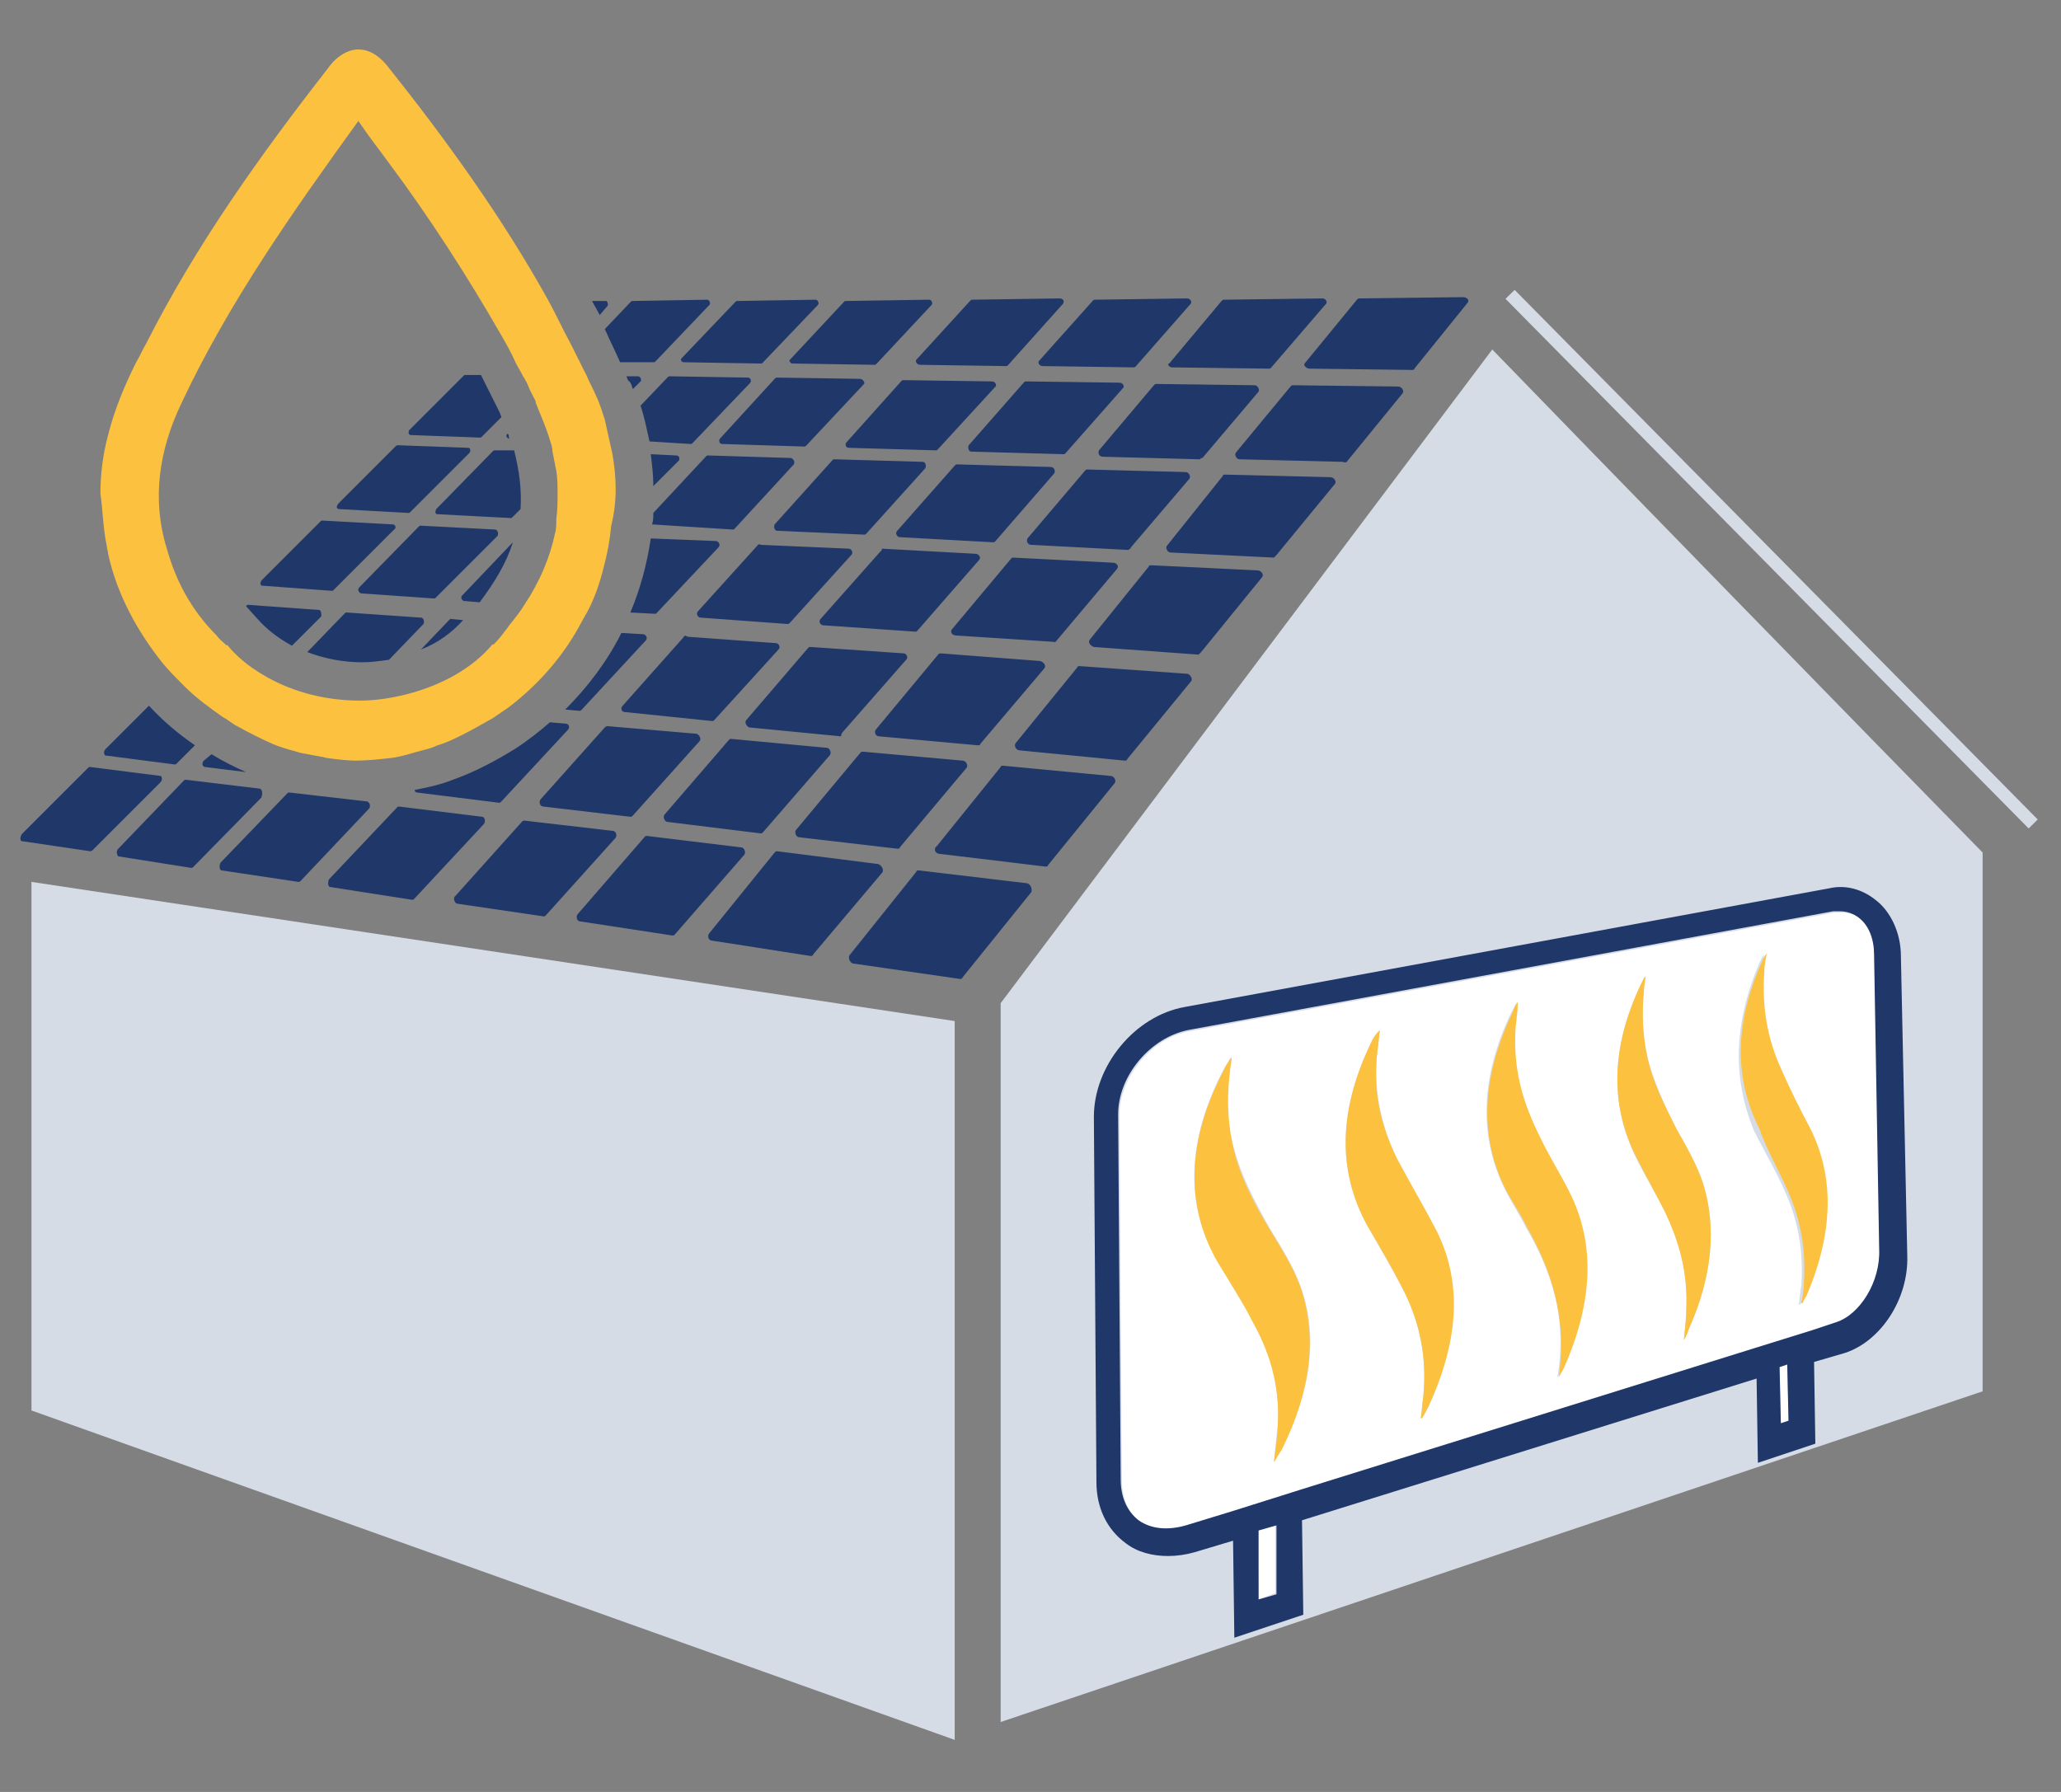
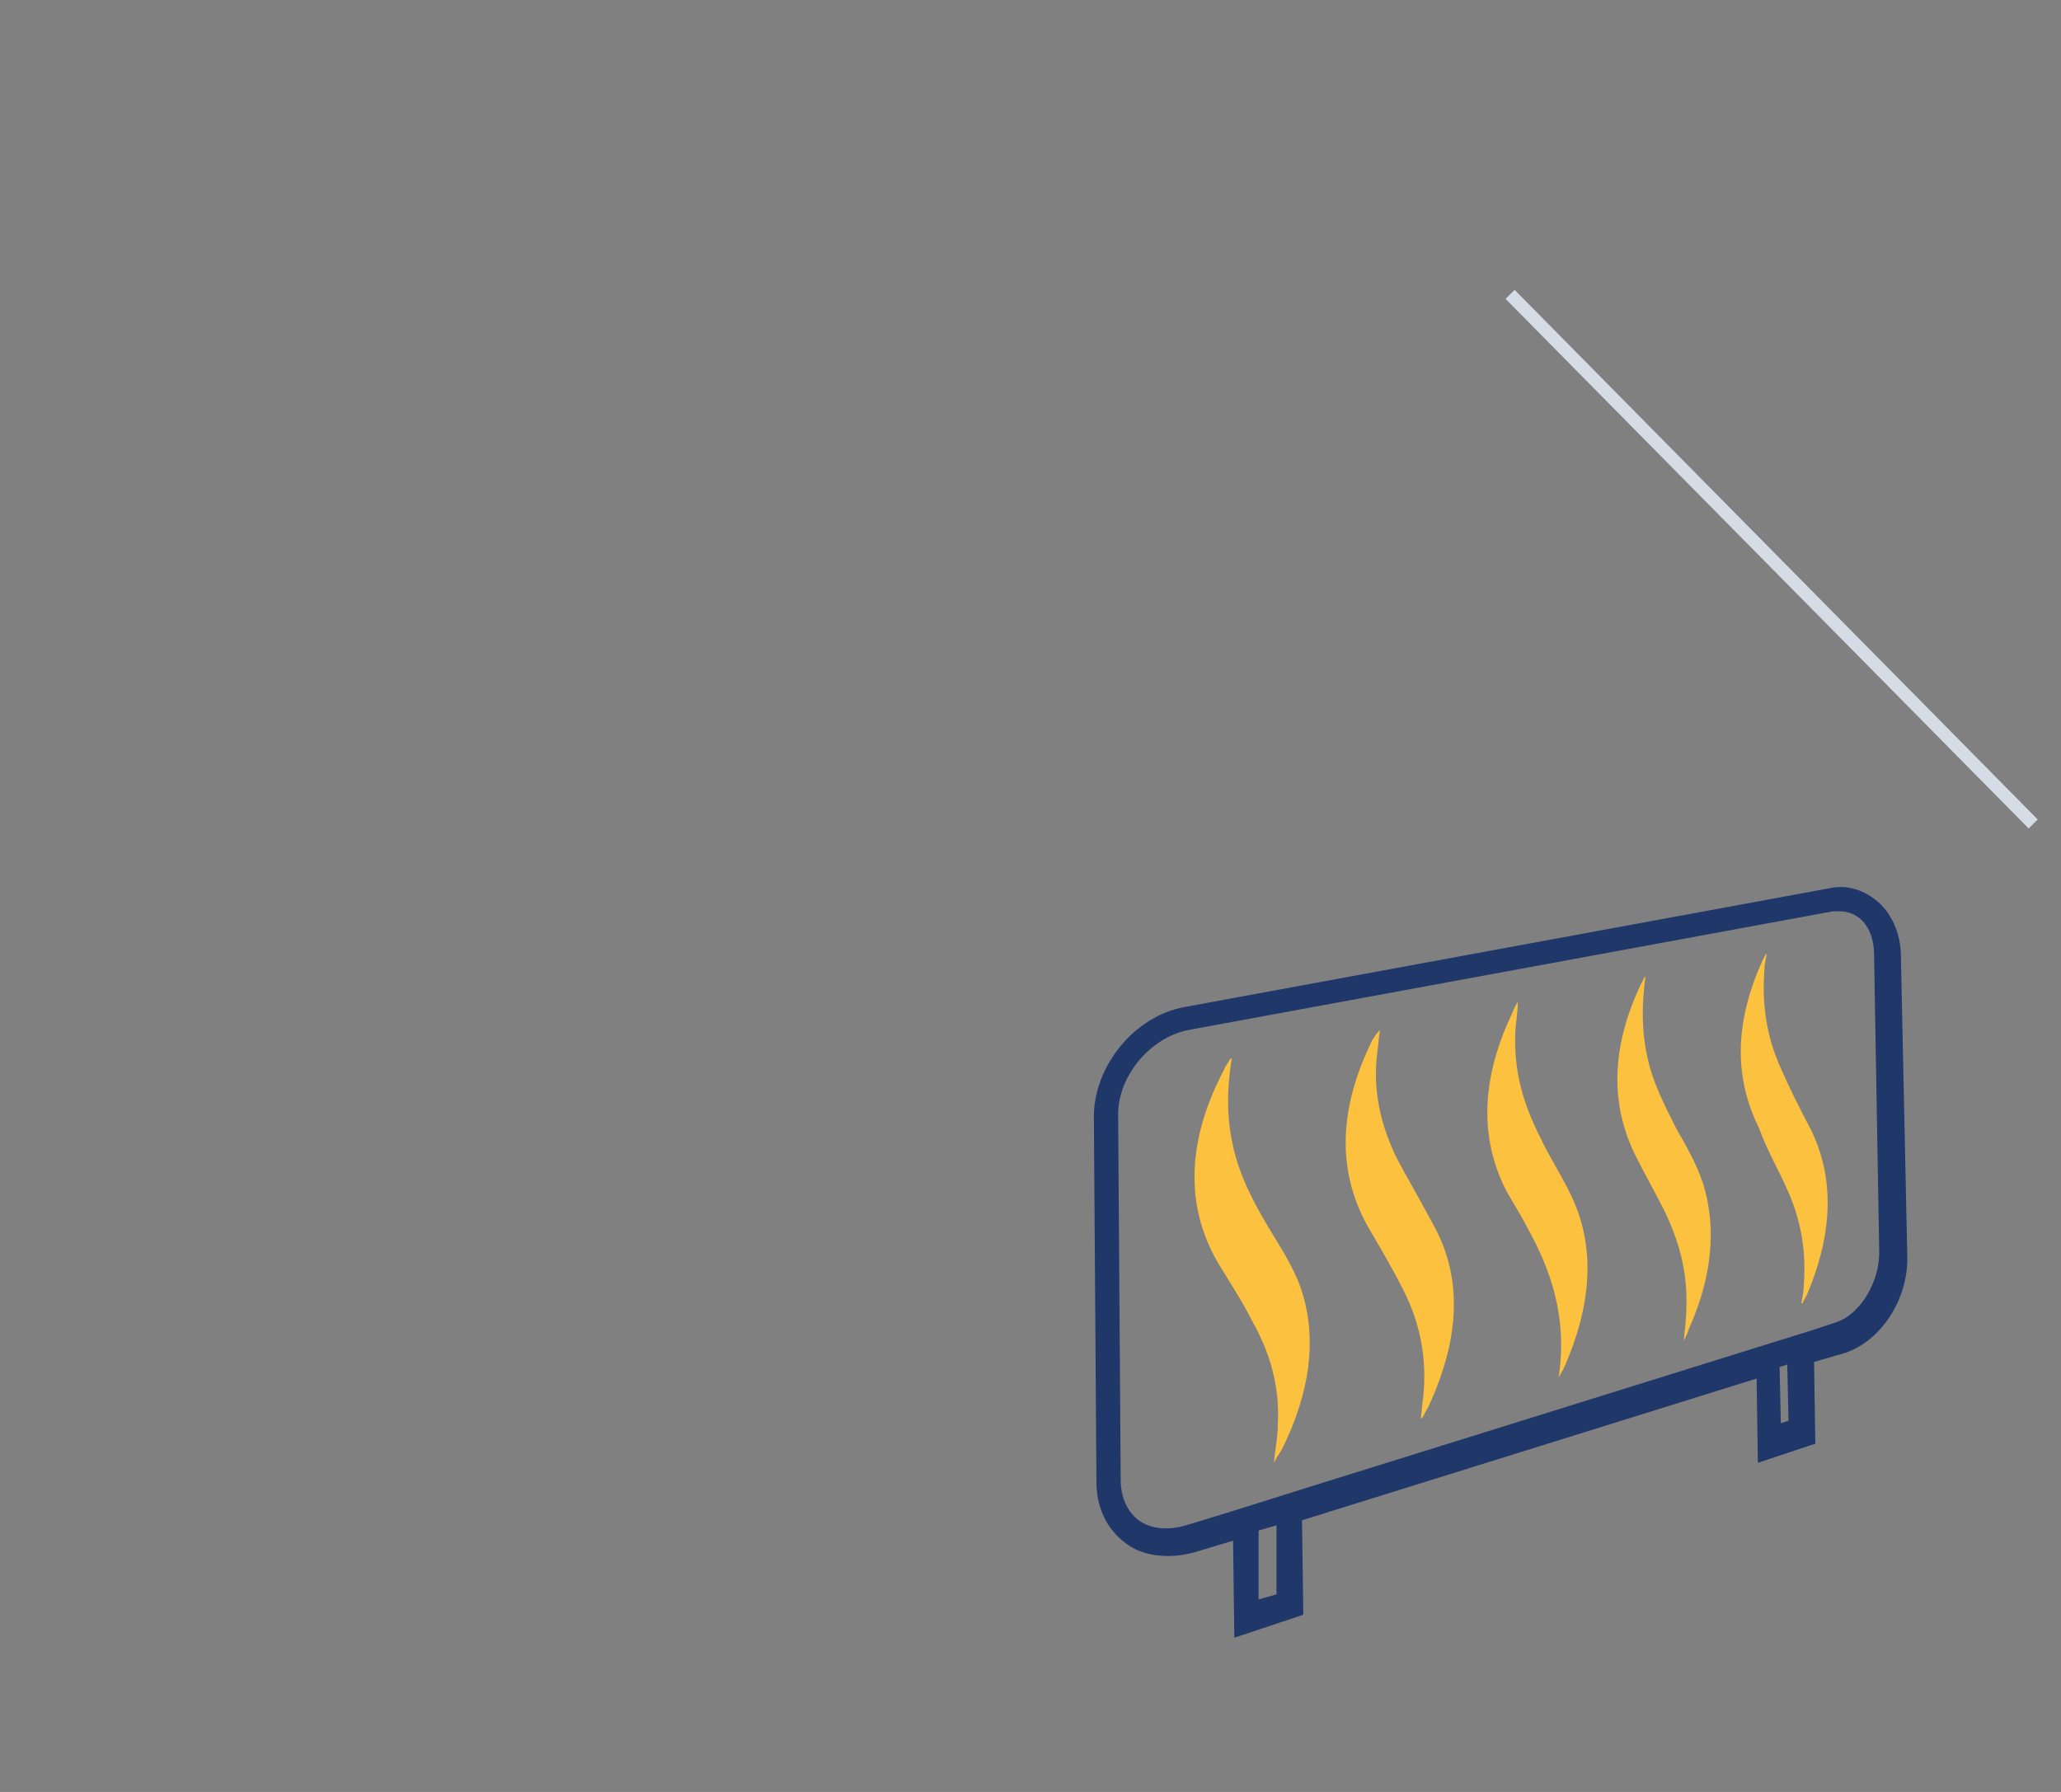
<svg xmlns="http://www.w3.org/2000/svg" viewBox="0 0 46 40" xml:space="preserve" style="fill-rule:evenodd;clip-rule:evenodd;stroke-linejoin:round;stroke-miterlimit:2">
  <rect x="0" y="0" width="46" height="40" fill="#808080" stroke="none" />
  <path style="fill:#d6dce6" d="M136.7 10.6h1v58.3h-1z" transform="rotate(-44.642 40.726 11.37) scale(.285)" />
-   <path d="M76.8 74.7V131l76.9-25.9V62.9c-9.6-9.8-28.9-29.6-38.4-39.4L76.8 74.7ZM.9 106.6l72.3 25.8V76.1L.9 65.2v41.4Z" style="fill:#d6dce6;fill-rule:nonzero" transform="translate(.446 1.104) scale(.285)" />
-   <path d="m103.9 32.3 4.4-5.4c.1-.2-.1-.5-.4-.5l-8.2-.1c-.1 0-.1 0-.2.1l-4.3 5.2c-.1.2.1.5.3.5l8.1.2c.2.1.3 0 .3 0ZM92.6 32l4.4-5.2c.1-.2-.1-.5-.3-.5l-7.7-.1c-.1 0-.1 0-.2.1l-4.3 5.1c-.1.2 0 .5.3.5l7.6.2c.1-.1.1-.1.2-.1Zm-6.5-5.9-7.3-.1c-.1 0-.1 0-.2.1L74.3 31c-.1.2 0 .5.2.5l7.2.2c.1 0 .1 0 .2-.1l4.5-5.1c.1-.1 0-.4-.3-.4Zm-10-.1-6.9-.1c-.1 0-.1 0-.2.1l-4.3 4.8c-.1.2 0 .4.2.4l6.8.2c.1 0 .1 0 .2-.1l4.5-4.9c.1-.1 0-.4-.3-.4Zm22.3 13.6L103 34c.1-.2-.1-.5-.4-.5l-8.2-.2c-.1 0-.2 0-.2.1l-4.4 5.5c-.1.2.1.5.3.5l8.1.4.2-.2ZM87 39l4.6-5.4c.1-.2-.1-.5-.3-.5l-7.7-.2c-.1 0-.1 0-.2.1l-4.5 5.3c-.1.2 0 .5.3.5l7.6.4c.1-.1.2-.1.2-.2Zm-10.8-.4c.1 0 .1 0 .2-.1l4.6-5.3c.1-.2 0-.5-.3-.5l-7.3-.2c-.1 0-.1 0-.2.1l-4.5 5.1c-.2.2 0 .5.2.5l7.3.4Zm-16.9-.9 6.8.3c.1 0 .1 0 .2-.1l4.6-5.1c.1-.2 0-.5-.2-.5l-6.9-.2c-.1 0-.1 0-.2.1l-4.5 5c-.1.2 0 .5.2.5Zm33.2 9.5 4.8-5.9c.1-.2-.1-.5-.4-.5l-8.3-.4c-.1 0-.2 0-.2.1l-4.6 5.7c-.2.2 0 .5.3.6l8.2.6.2-.2Zm-11.4-.8 4.8-5.7c.2-.2 0-.5-.3-.5l-7.8-.4c-.1 0-.1 0-.2.1L73 45.4c-.2.2 0 .5.3.5l7.7.5c0 .1 0 0 .1 0Zm-13.7-7.1-4.7 5.3c-.2.2 0 .5.2.5l7.2.5c.1 0 .1 0 .2-.1l4.8-5.5c.2-.2 0-.5-.3-.5l-7.3-.4c0 .2-.1.2-.1.2Zm-9.6-.5L53.1 44c-.2.2 0 .5.2.5l6.8.5c.1 0 .1 0 .2-.1l4.8-5.3c.2-.2 0-.5-.2-.5l-6.9-.3c-.1-.1-.2 0-.2 0Zm28.9 16.8 5-6.1c.2-.2-.1-.6-.3-.6l-8.4-.6c-.1 0-.2 0-.2.1L78 54.3c-.2.2 0 .6.3.6l8.2.8c.1 0 .2 0 .2-.1Zm-19.4-1.8 7.7.7c.1 0 .2 0 .2-.1l5-5.9c.2-.2 0-.5-.3-.6l-7.8-.6c-.1 0-.1 0-.2.1L67 53.3c-.1.2 0 .5.3.5Zm-2.9-.3 5-5.7c.2-.2 0-.5-.2-.5l-7.3-.5c-.1 0-.1 0-.2.1l-4.8 5.6c-.2.2 0 .5.2.6l7.2.7c0-.2.1-.3.1-.3ZM52 46l-4.8 5.4c-.2.2-.1.5.2.5l6.8.7c.1 0 .1 0 .2-.1l5-5.5c.2-.2 0-.5-.2-.5l-6.9-.5c-.2-.1-.3-.1-.3 0Zm20 17 8.3 1c.1 0 .2 0 .2-.1l5.2-6.4c.2-.2 0-.6-.3-.6l-8.4-.8c-.1 0-.2 0-.2.1l-5 6.2c-.3.2-.1.6.2.6Zm-3.1-.5 5.2-6.2c.2-.2 0-.6-.3-.6L66 55c-.1 0-.1 0-.2.1l-5 6c-.2.2 0 .6.2.6l7.7.9c.1 0 .2 0 .2-.1ZM55.7 54c-.1 0-.1 0-.2.1l-5 5.8c-.2.2 0 .6.2.6l7.3.9c.1 0 .1 0 .2-.1l5.2-6c.2-.2 0-.6-.2-.6l-7.5-.7Zm-9.9-.9-5 5.6c-.2.2-.1.6.2.6l6.8.8c.1 0 .1 0 .2-.1l5.2-5.8c.2-.2 0-.5-.2-.6l-7-.6s-.1 0-.2.1Zm33 12.2-8.4-1c-.1 0-.2 0-.2.1L65 70.9c-.2.2 0 .7.3.7l8.3 1.2c.1 0 .2 0 .2-.1l5.4-6.7c.1-.3-.1-.7-.4-.7Zm-24.6 4.5 7.7 1.2c.1 0 .2 0 .2-.1l5.4-6.4c.2-.2 0-.6-.3-.7l-7.9-1c-.1 0-.1 0-.2.1L54 69.2c-.2.2-.1.6.2.6Zm-10.3-1.5 7.2 1.1c.1 0 .1 0 .2-.1l5.4-6.2c.2-.2 0-.6-.2-.6l-7.4-.9c-.1 0-.1 0-.2.1l-5.2 6c-.2.2-.1.6.2.6Zm-9.7-1.4 6.8 1c.1 0 .1 0 .2-.1l5.4-6c.2-.2.1-.6-.2-.6l-6.9-.8c-.1 0-.1 0-.2.1l-5.2 5.8c-.2.1-.1.5.1.6Zm31.6-41.1-6.5-.1c-.1 0-.1 0-.2.1l-4.3 4.7c-.1.2 0 .4.2.4l6.4.2c.1 0 .1 0 .2-.1l4.5-4.8c.1-.1-.1-.4-.3-.4Zm-13.3 5.1c.1 0 .1 0 .2-.1l4.5-4.7c.1-.2 0-.4-.2-.4l-6.1-.1c-.1 0-.1 0-.2.1l-2.1 2.2c.3.9.5 1.9.7 2.8l3.2.2ZM48 26.6l.6-.6c.1-.1 0-.4-.2-.4h-.9c0 .1.1.2.1.3.3.2.3.5.4.7Zm7.8 11c.1 0 .1 0 .2-.1l4.6-5c.1-.2 0-.4-.2-.5l-6.5-.2c-.1 0-.1 0-.2.1l-4.1 4.4c0 .3 0 .6-.1.9l6.3.4Zm-4.2-5.4c.1-.2 0-.4-.2-.4l-2-.1c.1.8.2 1.7.2 2.5l2-2Zm-1.9 12c.1 0 .1 0 .2-.1l4.8-5.1c.2-.2 0-.5-.2-.5l-5.1-.2c-.3 2-.8 3.9-1.6 5.8l1.9.1Zm-5.9 7.6c.1 0 .1 0 .2-.1l5-5.4c.2-.2 0-.5-.2-.5l-1.7-.1c-1.1 2.2-2.6 4.2-4.4 6l1.1.1Zm-9.9 5.4c-1 .4-2 .6-3 .8 0 .1.1.2.2.2l6.4.8c.1 0 .1 0 .2-.1l5.2-5.6c.2-.2.1-.5-.2-.5l-1.2-.1c-.8.7-1.7 1.4-2.6 2-1.6 1-3.3 1.9-5 2.5Zm-19.5-1.5c-.2.2-.1.5.1.5l3.2.4c-.9-.4-1.9-.9-2.7-1.4l-.6.5Zm-7.7-.9c-.2.2-.1.5 0 .5l5.4.7c.1 0 .1 0 .2-.1l1.4-1.4c-1.3-.9-2.5-1.9-3.6-3.1l-3.4 3.4Zm17.6 10.8 6.4 1c.1 0 .1 0 .2-.1l5.4-5.8c.2-.2.1-.6-.1-.6l-6.5-.8c-.1 0-.1 0-.2.1L24.2 65c-.1.2-.1.6.1.6Zm-8.5-1.3 6 .9c.1 0 .1 0 .2-.1l5.3-5.6c.2-.2.1-.5-.1-.6l-6.1-.7c-.1 0-.1 0-.2.1l-5.2 5.4c-.1.2-.1.6.1.6Zm3-6.4-5.8-.7c-.1 0-.1 0-.2.1l-5.1 5.3c-.2.2-.1.5 0 .6l5.7.9c.1 0 .1 0 .2-.1l5.3-5.4c.1-.3.1-.6-.1-.7ZM5.7 62.7l5.3-5.3c.2-.2.1-.5 0-.5l-5.5-.7c-.1 0-.1 0-.2.1L.2 61.4c-.2.2-.2.5-.1.6l5.4.8s.1 0 .2-.1ZM101 25l8 .1c.1 0 .2 0 .2-.1l4.2-5.2c.1-.2-.1-.4-.4-.4l-8.1.1c-.1 0-.1 0-.2.1l-4.1 5c-.1.1.1.4.4.4Zm-10.8-.1 7.6.1c.1 0 .1 0 .2-.1l4.3-5c.1-.2-.1-.4-.3-.4l-7.7.1c-.1 0-.1 0-.2.1L90 24.6c-.2 0 0 .3.2.3Zm-10.1-.1 7.1.1c.1 0 .1 0 .2-.1l4.3-4.9c.1-.2-.1-.4-.3-.4l-7.2.1c-.1 0-.1 0-.2.1l-4.2 4.7c-.1.1 0 .4.3.4Zm-9.6-.1 6.7.1c.1 0 .1 0 .2-.1l4.3-4.8c.1-.2 0-.4-.3-.4l-6.8.1c-.1 0-.1 0-.2.1l-4.2 4.6c-.1.1 0 .4.3.4Zm-10-.1 6.4.1c.1 0 .1 0 .2-.1l4.3-4.6c.1-.1 0-.4-.2-.4l-6.5.1c-.1 0-.1 0-.2.1l-4.2 4.5c-.1 0 0 .3.2.3Zm-8.5-.1 6 .1c.1 0 .1 0 .2-.1l4.3-4.5c.1-.1 0-.4-.2-.4l-6.1.1c-.1 0-.1 0-.2.1l-4.2 4.4c-.1.1 0 .3.2.3Zm-2.4 0c.1 0 .1 0 .2-.1L54 20c.1-.1 0-.4-.2-.4l-5.8.1c-.1 0-.1 0-.2.1l-2 2.1c.4.9.8 1.7 1.2 2.6h2.6ZM46 20.1c.1-.1 0-.4-.1-.4h-1.1c.2.4.4.7.6 1.1l.6-.7Zm-7.7 10.4c0-.1 0-.3-.1-.4-.2.1-.1.3.1.4Zm-3.5-5-4.3 4.3c-.1.1-.1.4.1.4l5.4.2c.1 0 .1 0 .2-.1l1.5-1.5c0-.1-.1-.2-.1-.3l-1.5-3h-1.3Zm3.9 5.9h-1.5c-.1 0-.1 0-.2.1L32.6 36c-.1.2-.1.4.1.4l5.7.3c.1 0 .1 0 .2-.1l.6-.6c.1-1.5-.1-3-.5-4.6ZM25 36l5.4.3c.1 0 .1 0 .2-.1l4.6-4.6c.1-.1.1-.4-.1-.4l-5.5-.2c-.1 0-.1 0-.2.1L25 35.5c-.3.3-.2.5 0 .5Zm9.8 7.2 1.2.1c1.2-1.6 2.1-3.1 2.6-4.7l-4 4.2c-.1.1 0 .4.2.4Zm2.4-5.6-5.8-.3c-.1 0-.1 0-.2.1l-4.6 4.7c-.2.2-.1.4.1.5l5.7.4c.1 0 .1 0 .2-.1l4.8-4.8c.1-.2 0-.5-.2-.5Zm-8-.4-5.5-.3c-.1 0-.1 0-.2.1l-4.6 4.6c-.1.2-.1.4.1.4l5.4.4c.1 0 .1 0 .2-.1l4.7-4.7c.2-.1.1-.4-.1-.4Zm4.3 7.6L31.4 47c1.3-.5 2.4-1.3 3.3-2.3l-1-.1-.2.2Zm-2.1-.3-5.8-.4c-.1 0-.1 0-.2.1l-2.9 3c1.3.5 2.8.8 4.3.8.7 0 1.4-.1 2.1-.2l2.7-2.8c.1-.2 0-.5-.2-.5Zm-8-.6-5.5-.4c-.1 0-.1 0-.2.1l.9 1c.7.8 1.6 1.5 2.7 2.1l2.3-2.3c0-.2 0-.5-.2-.5Z" style="fill:#203769;fill-rule:nonzero" transform="translate(.446 1.104) scale(.285)" />
-   <path d="m46.4 31.7-.6-2.7c-.2-.6-.4-1.3-.7-1.9-.2-.5-.5-1-.7-1.5l-.6-1.2c0-.1-.1-.1-.1-.2l-.6-1.2c-.6-1.1-1.1-2.2-1.7-3.3-3.6-6.5-8-12.6-12.7-18.5C28 .4 27.3 0 26.5 0c-.8 0-1.7.5-2.4 1.5C18.8 8.3 13.8 15.3 9.9 23c-.3.5-.5 1-.8 1.5-.9 1.8-1.7 3.7-2.2 5.7-.4 1.5-.6 3-.6 4.6.2 1.4.2 2.7.5 4.1 0 .2.1.4.1.6.7 3.2 2.3 6.1 4.3 8.6.5.6 1.1 1.2 1.7 1.8.9.9 2 1.7 3 2.4.4.2.7.5 1.1.7.9.5 1.9 1 2.8 1.4.7.3 1.5.5 2.2.7.5.1 1.1.2 1.6.3.2 0 .3.1.5.1.7.1 1.5.2 2.2.2.9 0 1.8-.1 2.7-.2.9-.1 1.7-.4 2.5-.6.4-.1.8-.2 1.2-.4.7-.2 1.3-.5 1.9-.8.8-.4 1.5-.8 2.2-1.2.1 0 .1-.1.2-.1.4-.3.9-.6 1.3-.9 2.1-1.6 3.9-3.6 5.2-5.8.3-.5.6-1.1.9-1.6.6-1.1 1-2.3 1.3-3.5.3-1.1.5-2.2.6-3.3.5-2 .4-3.8.1-5.6Zm-4.5 6.2c-.4 1.9-1.2 3.8-2.4 5.6-.3.5-.7 1-1.1 1.5-.1.1-.2.3-.3.4-.3.4-.6.8-1 1.2H37c-1.6 1.9-4 3.2-6.7 3.9-1.2.3-2.4.5-3.7.5-2.9 0-5.6-.8-7.7-2.1-1-.6-2-1.4-2.7-2.3v.1c-.3-.3-.6-.5-.8-.8-2-2-3.2-4.3-3.9-6.8-1.2-3.9-.6-7.7 1.1-11.3 3.7-7.9 8.7-15 13.9-22.2.8 1.2 1.6 2.2 2.4 3.3 3.2 4.3 6.1 8.8 8.8 13.5.4.7.8 1.4 1.1 2.1.2.4.4.7.6 1.1.2.3.4.7.5 1l.3.6c.1.2.2.3.2.5.4 1 .8 1.9 1.1 2.9.1.3.2.6.2.9L42 33c.1.6.1 1.2.1 1.7 0 .7 0 1.4-.1 2.1 0 .4 0 .8-.1 1.1Z" style="fill:#fcc13f;fill-rule:nonzero" transform="translate(.446 1.104) scale(.285)" />
-   <path d="m138.5 107.4-.1-4.4-.6.2.1 4.4.6-.2Zm-38.2 5.4 35.6-11.1 4.5-1.4 1.8-.6c2-.6 3.6-3.2 3.5-5.6l-.4-23.1c0-1.2-.5-2.3-1.2-2.9-.4-.4-1-.5-1.5-.5h-.5l-50.5 9.3c-3 .5-5.5 3.6-5.5 6.6l.2 28.6c0 1.4.5 2.5 1.4 3.2 1 .7 2.3.8 3.7.4l3.6-1.1 5.3-1.8Zm35.9-41.2c.1-.2.2-.5.4-.7-.1.5-.1 1-.2 1.5-.2 2.7.3 5.2 1.3 7.5.7 1.6 1.6 3.1 2.3 4.7 1.9 3.9 1.8 8.1-.2 12.9-.1.3-.2.5-.4.8h-.1c.1-.5.1-1 .2-1.5.2-2.8-.3-5.2-1.3-7.4-.7-1.6-1.6-3.1-2.4-4.7-1.7-4.1-1.6-8.4.4-13.1Zm-9.3 1.7.3-.6.1-.1c-.3 2.2-.3 4.2.1 6.1.5 2.1 1.4 4 2.3 5.8.7 1.4 1.6 2.7 2.1 4.3 1.1 3.5.7 7.3-1.1 11.4-.1.3-.3.5-.4.9.1-.9.2-1.8.2-2.6.1-2.8-.6-5.3-1.7-7.5-.7-1.4-1.5-2.7-2.2-4.1-2.1-4.2-2-8.7.3-13.6Zm-10.1 2.1c.1-.2.3-.5.4-.8-.1 1-.2 1.8-.2 2.6-.1 2.9.7 5.5 1.9 7.9.7 1.5 1.6 2.8 2.3 4.3 2.1 4.1 2 8.7-.4 13.9-.1.2-.2.5-.4.7.8-4.7-.5-8.4-2.5-11.8-.5-1-1.1-1.9-1.6-2.9-2.1-4.2-1.9-8.9.5-13.9Zm-10.9 2.2c.1-.3.3-.5.6-.8-.1.6-.1 1.1-.2 1.7-.3 3.1.3 5.8 1.5 8.3.9 1.8 1.9 3.4 2.8 5.1 2.3 4.2 2.1 9-.3 14.4-.1.3-.3.6-.5.9h-.1c.1-.6.1-1.1.2-1.7.3-3.1-.3-5.8-1.5-8.2-.9-1.8-1.9-3.4-2.9-5.2-2.4-4.4-2.2-9.2.4-14.5Zm-11.6 2.2c.1-.2.3-.4.4-.7l.2-.2c-.5 2.4-.5 4.7.1 6.9.6 2.4 1.7 4.4 2.8 6.4.9 1.5 1.9 3 2.5 4.7 1.4 3.9.8 8.2-1.5 12.7-.2.3-.3.6-.6 1 .1-1 .2-2 .3-2.9.2-3.2-.7-5.9-2.1-8.4-.9-1.5-1.8-3-2.7-4.6-2.5-4.3-2.3-9.4.6-14.9Zm4 41.1v-5.4l-1.4.5.1 5.4 1.3-.5Z" style="fill:#fff;fill-rule:nonzero" transform="translate(.446 1.104) scale(.285)" />
  <path d="M138.4 89.3c1 2.2 1.5 4.6 1.3 7.4 0 .5-.1 1-.2 1.5h.1c.1-.3.3-.5.4-.8 2-4.8 2.1-9.1.2-12.9-.8-1.5-1.6-3.1-2.3-4.7-1-2.2-1.5-4.7-1.3-7.5 0-.5.1-1 .2-1.5-.2.2-.3.5-.4.7-2.1 4.7-2.2 9-.2 13 .6 1.7 1.5 3.2 2.2 4.8Zm-9.6 1.7c1.1 2.3 1.8 4.7 1.7 7.5 0 .8-.1 1.6-.2 2.6.2-.3.3-.6.4-.9 1.8-4 2.2-7.9 1.1-11.4-.5-1.5-1.3-2.9-2.1-4.3-.9-1.8-1.9-3.7-2.3-5.8-.4-1.9-.4-4-.1-6.1l-.1.1-.3.6c-2.3 4.9-2.4 9.4-.3 13.5.7 1.4 1.5 2.8 2.2 4.2Zm-20.4 6.3c1.2 2.4 1.8 5.1 1.5 8.2-.1.6-.1 1.1-.2 1.7h.1c.2-.3.3-.6.5-.9 2.5-5.4 2.7-10.2.3-14.4-.9-1.7-1.9-3.4-2.8-5.1-1.2-2.5-1.9-5.2-1.5-8.3.1-.6.1-1.1.2-1.7-.3.3-.4.5-.6.8-2.6 5.3-2.8 10.1-.4 14.5 1 1.7 2 3.4 2.9 5.2Zm9.6-5.1c1.9 3.4 3.2 7.1 2.5 11.8.1-.2.3-.5.4-.7 2.3-5.2 2.5-9.8.4-13.9-.7-1.4-1.6-2.8-2.3-4.3-1.2-2.4-2-4.9-1.9-7.9 0-.8.2-1.7.2-2.6-.2.3-.3.5-.4.8-2.4 5-2.7 9.7-.5 14 .5.9 1.1 1.8 1.6 2.8Zm-19.5 15.6c0 .9-.2 1.8-.3 2.9.2-.4.4-.7.6-1 2.3-4.6 2.8-8.9 1.5-12.7-.6-1.7-1.6-3.2-2.5-4.7-1.2-2-2.3-4.1-2.8-6.4-.5-2.2-.5-4.4-.1-6.9-.1.1-.2.1-.2.2-.1.2-.3.4-.4.7-2.9 5.5-3.1 10.6-.5 15.1.9 1.5 1.9 3 2.7 4.6 1.3 2.3 2.2 5 2 8.2Z" style="fill:#fcc13f;fill-rule:nonzero" transform="translate(.446 1.104) scale(.285)" />
  <path d="M147.3 71c0-1.8-.8-3.5-2-4.4-1-.8-2.3-1.2-3.6-.9L91.2 75c-3.9.7-7.1 4.6-7.1 8.6l.2 28.6c0 2 .8 3.7 2.3 4.8.9.7 2.1 1 3.3 1 .7 0 1.4-.1 2.1-.3l3-.9.1 7.6 5.4-1.8-.1-7.4 35.6-11.1.1 6.6 4.5-1.5-.1-6.4 2.4-.7c2.8-.9 5-4.2 4.9-7.6l-.5-23.5ZM97 121.4V116l1.4-.4v5.4l-1.4.4Zm40.9-13.8-.1-4.4.6-.2.1 4.4-.6.2Zm4.3-7.9-1.8.6-4.5 1.4-35.6 11.1-5.4 1.7-3.6 1.1c-1.4.4-2.7.3-3.7-.4-.9-.7-1.4-1.8-1.4-3.2L86 83.4c0-3 2.5-6 5.5-6.6l50.5-9.3h.5c.6 0 1.1.2 1.5.5.8.6 1.2 1.7 1.2 2.9l.4 23.1c.1 2.5-1.5 5.1-3.4 5.7Z" style="fill:#203769;fill-rule:nonzero" transform="translate(.446 1.104) scale(.285)" />
</svg>